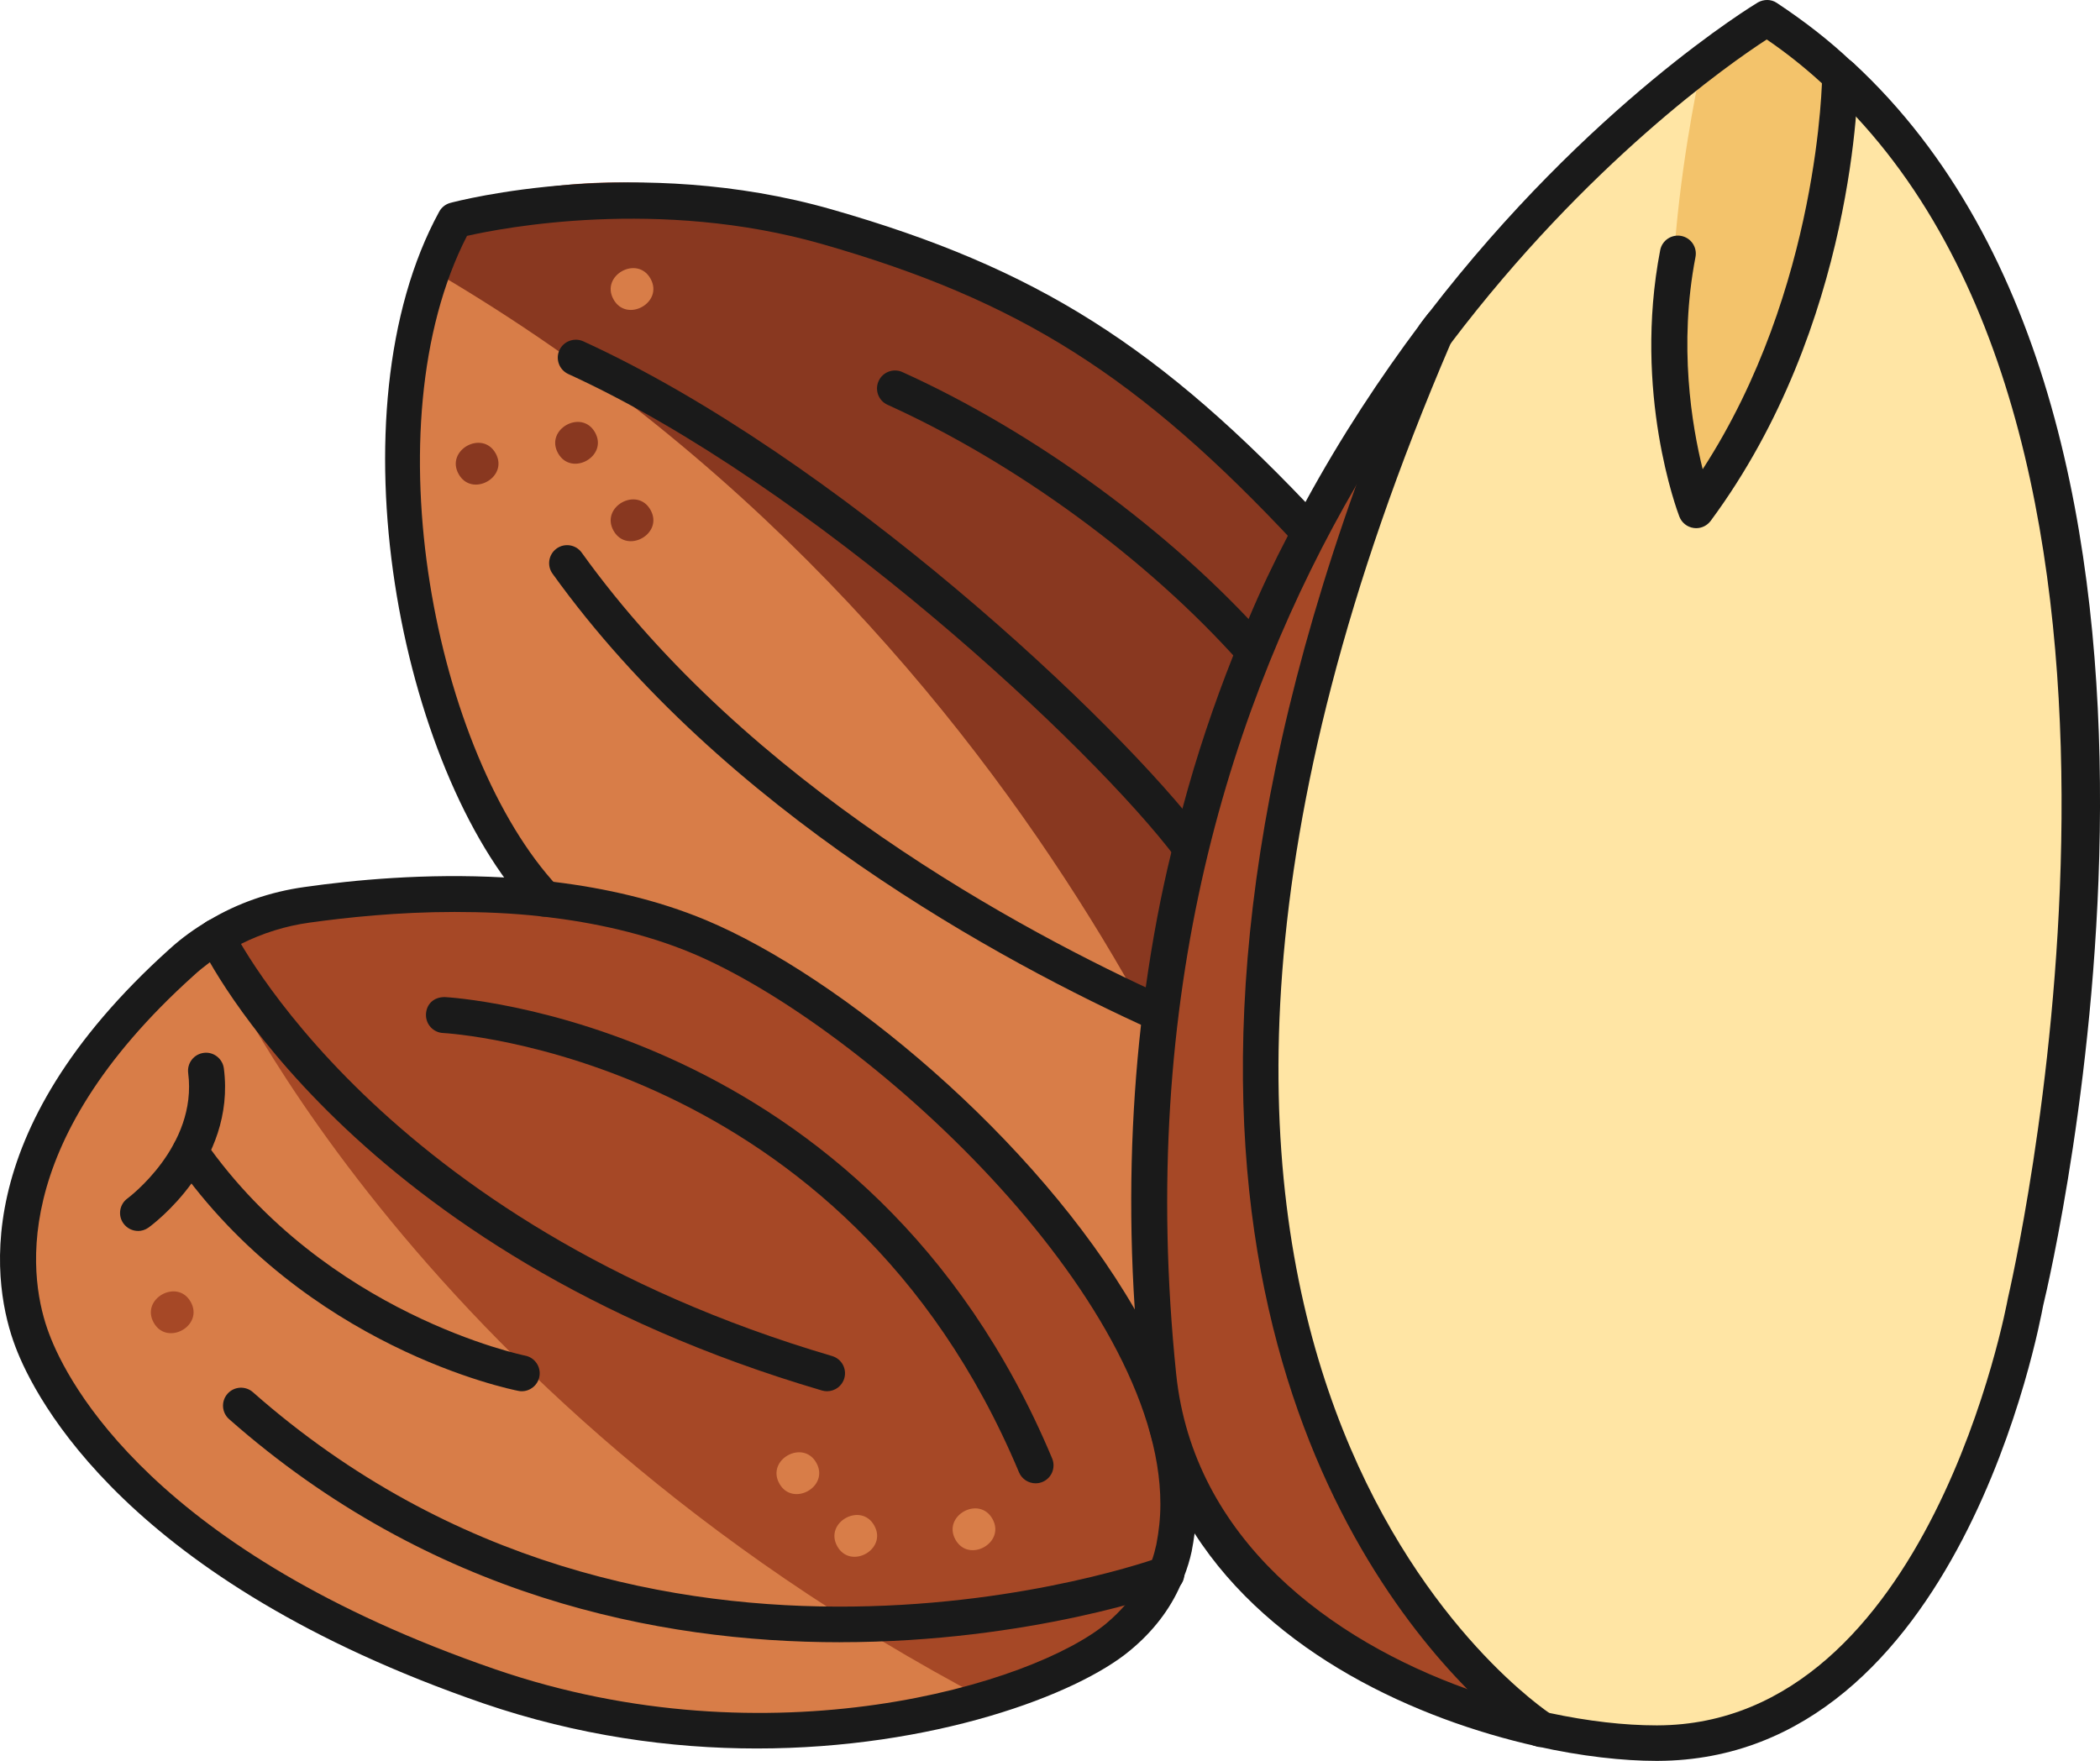
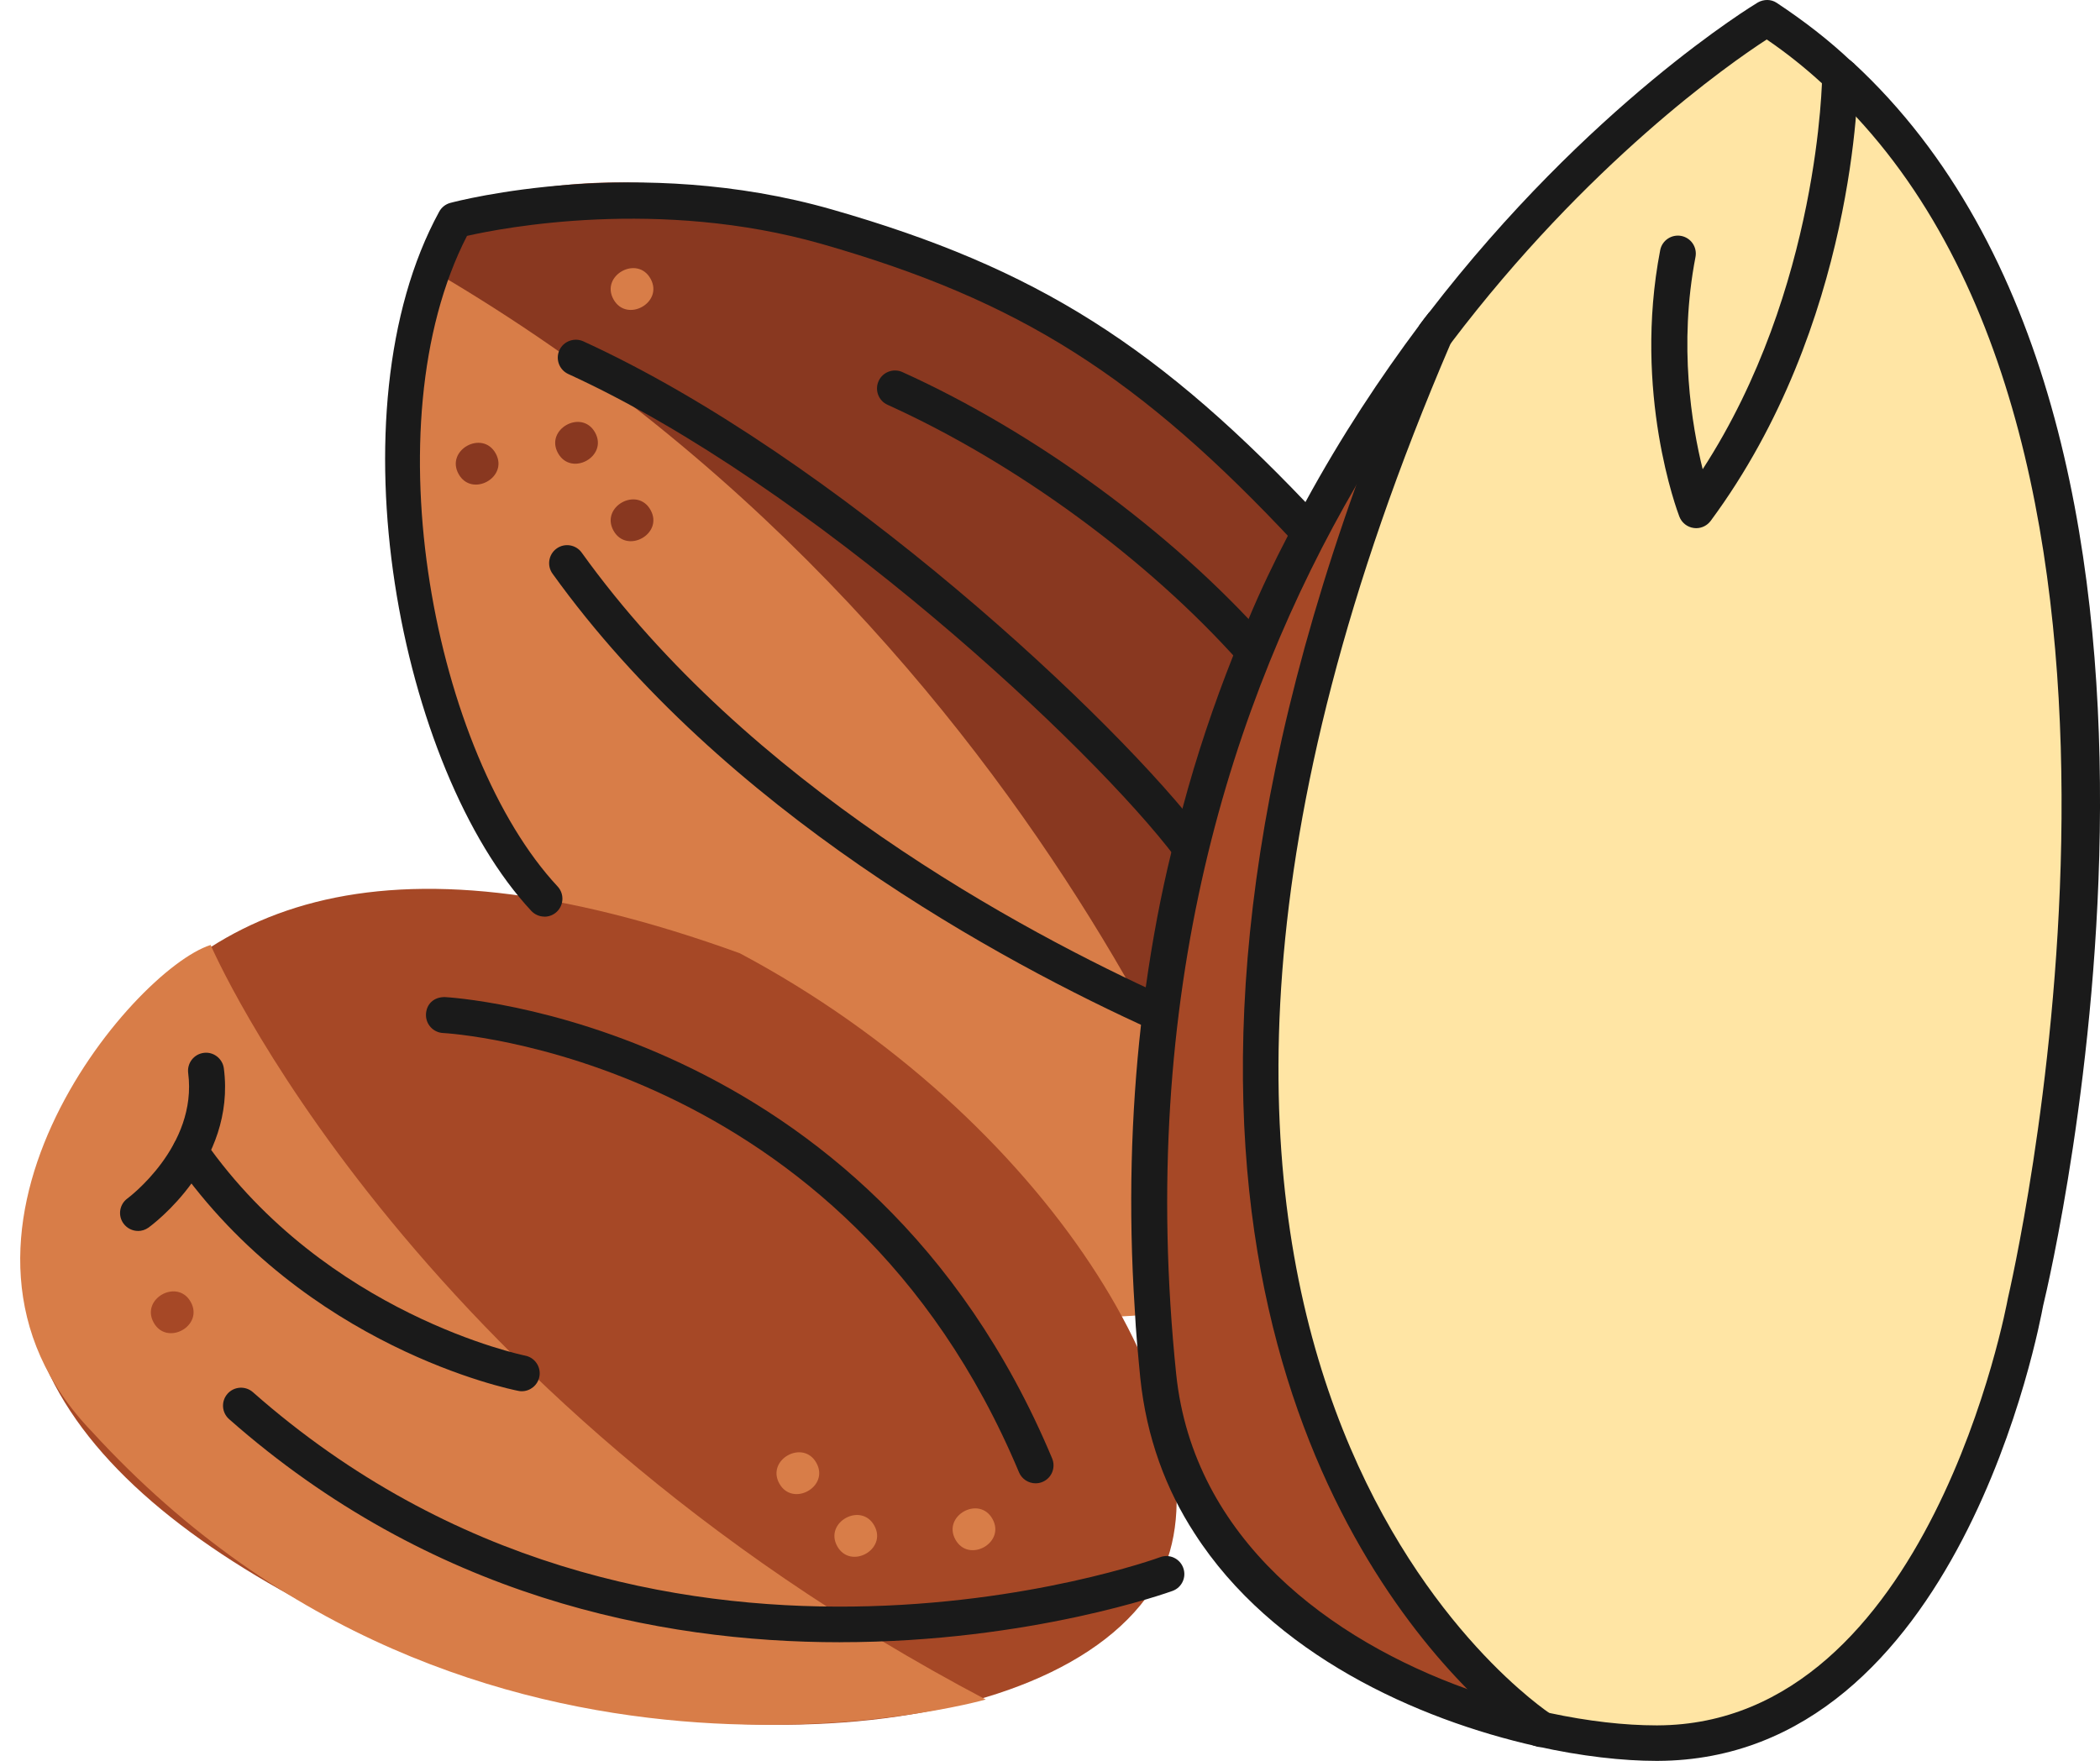
<svg xmlns="http://www.w3.org/2000/svg" id="uuid-d119be3b-2fd2-4d80-ae01-3d8eac2e4a58" width="57.226" height="48" viewBox="0 0 57.226 48">
  <g id="uuid-ddc6b542-5c05-495f-a3d5-9fbd467c68a7">
    <g>
      <g>
        <path d="M20.64,26.429c.63,0,.631-.979,0-.979s-.631,.979,0,.979h0Z" style="fill:#d87d48;" />
        <path d="M23.108,24.666c.63,0,.631-.979,0-.979s-.631,.979,0,.979h0Z" style="fill:#d87d48;" />
        <path d="M19.23,22.551c.63,0,.631-.979,0-.979s-.631,.979,0,.979h0Z" style="fill:#d87d48;" />
      </g>
      <path d="M18.328,24.237c.305,.551,1.162,.079,.857-.474s-1.162-.079-.857,.474h0Z" style="fill:#d87d48;" />
      <g>
        <g>
          <path d="M36.075,34.238c6.787-4.132,6.482-11.349,.624-18.725C31.031,8.376,17.096,2.662,12.175,6.238c-2.652,2.918-1.64,13.648,4.256,21.886,5.67,7.923,14.165,9.45,19.644,6.115Z" style="fill:#d87d48;" />
          <path d="M2.249,29.473c-4.144,6.59,.101,11.644,8.246,15.292,8.145,3.648,19.067,2.79,21.249-2.081,1.652-4.133-3.205-12.24-11.585-16.701-9.948-3.6-14.912-1.278-17.91,3.489Z" style="fill:#a64826;" />
          <path d="M5.74,25.758s5.237,12.193,21.122,20.567c0,0-13.996,4.005-24.347-7.291-5.095-5.277,1.082-12.599,3.225-13.276Z" style="fill:#d87d48;" />
          <path d="M11.425,7.163l.889-1.363s6.939-3.514,17.606,3.942c9.535,6.664,10.253,10.572,10.942,14.983,.311,1.988-.044,4.061-1.164,5.732-1.919,2.861-5.097,4.762-5.097,4.762,0,0-5.331-17.831-23.176-28.056Z" style="fill:#893820;" />
          <path d="M41.893,47.03s6.992,1.722,10.171-3.945c0,0,3.111-3.923,4.115-13.636s.715-23.612-8.105-28.832c0,0-6.48,4.447-9.001,8.644,0,0-3.54,6.833-4.23,13.888-.69,7.051-1.83,15.991,7.051,23.882Z" style="fill:#ffe5a4;" />
-           <path d="M46.348,1.888s-1.8,7.939,0,11.495c0,0,3.137-2.895,3.796-11.821l-1.861-.945-1.935,1.271Z" style="fill:#f3c36b;" />
          <path d="M41.13,47.013s-7.097-7.394-6.737-16.875c.36-9.481,3.669-19.798,3.669-19.798,0,0-3.719,5.364-5.464,12.161-1.745,6.797-1.622,14.329-.323,17.478s5.214,6.056,8.855,7.034Z" style="fill:#a64826;" />
          <g>
            <path d="M14.837,24.985c-.131,0-.262-.053-.359-.156-3.59-3.853-5.491-13.6-2.51-19.059,.064-.118,.173-.204,.302-.239,.207-.055,5.109-1.337,10.401,.179,5.576,1.596,8.941,3.725,13.34,8.439,.185,.197,.174,.507-.024,.692-.196,.185-.507,.173-.692-.024-4.26-4.564-7.514-6.625-12.894-8.165-4.438-1.27-8.708-.442-9.675-.222-2.657,5.165-.868,14.152,2.469,17.733,.184,.198,.173,.508-.025,.693-.095,.088-.214,.131-.334,.131Z" style="fill:#1a1a1a;" />
            <path d="M31.613,28.123c-.068,0-.137-.014-.202-.044-4.105-1.857-11.688-5.942-16.355-12.443-.158-.22-.107-.526,.112-.684s.526-.108,.684,.112c4.534,6.316,11.947,10.307,15.963,12.123,.247,.111,.356,.401,.244,.648-.081,.181-.259,.288-.446,.288Z" style="fill:#1a1a1a;" />
            <path d="M34.151,18.227c-.135,0-.269-.055-.365-.164-2.511-2.817-6.099-5.445-9.599-7.029-.247-.111-.356-.401-.244-.648,.111-.247,.405-.355,.648-.244,3.618,1.637,7.328,4.354,9.926,7.268,.18,.202,.163,.512-.039,.692-.094,.083-.21,.124-.326,.124Z" style="fill:#1a1a1a;" />
            <path d="M32.432,23.578c-.148,0-.295-.067-.391-.195-2.249-2.989-9.916-10.152-16.555-13.188-.246-.113-.354-.404-.242-.65,.113-.246,.407-.351,.65-.242,6.883,3.149,14.564,10.346,16.93,13.491,.163,.216,.12,.523-.097,.686-.088,.066-.191,.099-.295,.099Z" style="fill:#1a1a1a;" />
            <path d="M3.762,33.553c-.151,0-.301-.071-.397-.203-.159-.218-.11-.524,.108-.683,.019-.014,1.914-1.422,1.655-3.419-.034-.269,.155-.514,.423-.549,.264-.037,.514,.154,.549,.423,.335,2.583-1.955,4.268-2.052,4.339-.087,.062-.187,.093-.286,.093Z" style="fill:#1a1a1a;" />
            <g>
-               <path d="M30.922,35.689c-2.69-4.66-8.031-9.081-11.691-10.611-1.32-.55-2.74-.87-4.14-1.04-.45-.06-.91-.1-1.35-.12-2.14-.12-4.11,.07-5.44,.26-.94,.13-1.83,.44-2.61,.91-.38,.22-.74,.48-1.07,.78C-.97,30.899-.18,35.129,.42,36.709c.54,1.43,3.06,6.38,12.751,9.721,2.57,.88,5.11,1.23,7.451,1.23,4.8,0,8.721-1.46,10.171-2.67,.62-.51,1.09-1.12,1.38-1.79,.04-.07,.07-.15,.09-.22,.09-.23,.16-.46,.21-.69,.03-.16,.06-.33,.08-.49,.23-1.93-.44-4.05-1.63-6.11Zm-.76,8.551c-2,1.67-9.181,3.84-16.671,1.26-9.281-3.2-11.651-7.801-12.151-9.141-.53-1.39-1.2-5.14,3.93-9.761,.14-.13,.29-.25,.45-.37,.27-.19,.55-.36,.85-.5,.58-.29,1.21-.49,1.87-.58,1.01-.14,2.4-.29,3.95-.29,.76,0,1.55,.03,2.35,.12,.04,0,.07,.01,.1,.01,1.36,.16,2.74,.46,4.01,.99,4.73,1.98,12.771,9.361,12.771,15.021,0,.37-.04,.74-.11,1.1-.03,.14-.07,.29-.12,.43-.15,.44-.4,.86-.74,1.23-.15,.17-.31,.33-.49,.48Z" style="fill:#1a1a1a;" />
-               <path d="M22.537,37.922c-.046,0-.092-.007-.139-.02-12.819-3.771-16.781-11.821-16.942-12.162-.117-.244-.013-.536,.231-.652,.242-.117,.537-.012,.653,.231,.038,.079,3.963,8.004,16.336,11.644,.259,.077,.408,.348,.331,.608-.062,.213-.258,.351-.47,.351Z" style="fill:#1a1a1a;" />
              <path d="M28.22,40.432c-.191,0-.373-.113-.452-.3-4.757-11.362-15.583-11.969-15.692-11.974-.27-.012-.479-.241-.468-.511s.204-.469,.51-.469c.115,.006,11.55,.625,16.553,12.575,.104,.25-.012,.537-.262,.641-.062,.026-.126,.038-.189,.038Z" style="fill:#1a1a1a;" />
              <path d="M22.892,44.764c-4.949,0-11.167-1.244-16.649-6.081-.203-.179-.222-.489-.043-.692,.179-.202,.488-.222,.692-.043,10.8,9.531,24.583,4.551,24.721,4.498,.256-.096,.536,.035,.63,.288,.095,.254-.034,.536-.288,.63-.074,.027-3.869,1.399-9.064,1.399Z" style="fill:#1a1a1a;" />
              <path d="M14.218,37.922c-.032,0-.063-.003-.095-.01-.235-.046-5.805-1.186-9.342-6.243-.155-.221-.1-.526,.122-.682,.22-.153,.526-.102,.682,.122,3.304,4.722,8.673,5.832,8.727,5.843,.265,.052,.438,.31,.386,.575-.046,.233-.251,.395-.479,.395Z" style="fill:#1a1a1a;" />
            </g>
            <g>
              <path d="M50.504,1.716l-.03-.02c-.63-.6-1.32-1.13-2.06-1.62-.15-.1-.35-.1-.51-.01-.1,.06-4.6,2.78-8.961,8.451-.09,.11-.17,.22-.26,.34-1.07,1.43-2.13,3.03-3.11,4.83-.16,.3-.32,.6-.48,.91v.01c-.38,.73-.74,1.48-1.07,2.27-.15,.33-.28,.66-.42,1-.52,1.31-.99,2.7-1.38,4.16-.11,.39-.21,.78-.3,1.18-.29,1.18-.52,2.41-.7,3.69-.05,.34-.09,.68-.13,1.03-.27,2.41-.35,5-.17,7.751,.03,.62,.09,1.24,.15,1.87,.17,1.63,.7,3.04,1.48,4.24,2.12,3.3,6.061,5.07,9.311,5.8,1.24,.28,2.38,.4,3.27,.4h.04c8.231-.03,10.411-11.931,10.501-12.401,.25-1.03,5.61-23.912-5.17-33.883Zm4.21,33.683c-.02,.11-2.13,11.601-9.541,11.631h-.04c-.85,0-1.85-.11-2.92-.34-.72-.16-1.47-.38-2.23-.65-3.71-1.33-7.461-4.08-7.931-8.581-1.07-10.361,1.5-18.371,4.901-24.222,.82-1.42,1.7-2.72,2.58-3.88l.01-.01c3.72-4.91,7.581-7.611,8.601-8.271,.53,.36,1.03,.76,1.5,1.19,.33,.28,.64,.59,.93,.91,9.341,10.031,4.2,31.952,4.14,32.222Z" style="fill:#1a1a1a;" />
              <path d="M46.221,14.397c-.022,0-.044-.002-.066-.005-.177-.024-.327-.143-.391-.309-.053-.137-1.272-3.379-.523-7.264,.052-.267,.31-.438,.574-.388,.266,.052,.439,.308,.388,.574-.466,2.411-.099,4.596,.196,5.785,3.193-4.922,3.256-10.679,3.256-10.74,0-.27,.22-.488,.49-.488h.002c.27,0,.489,.221,.488,.491,0,.276-.065,6.801-4.019,12.146-.094,.125-.24,.198-.394,.198Z" style="fill:#1a1a1a;" />
              <path d="M42.413,47.39c-.09,.15-.25,.23-.42,.23-.04,0-.09,0-.13-.02-.05-.01-.09-.02-.13-.05-.03-.02-.76-.5-1.75-1.51-3.41-3.47-10.021-13.271-3.03-32.803,.5-1.41,1.08-2.87,1.73-4.38,.09-.12,.17-.23,.26-.34,.13-.08,.29-.09,.43-.03,.25,.11,.37,.4,.26,.64-.03,.07-.06,.15-.09,.22l-.01,.01c-11.571,26.952,1.78,36.703,2.68,37.333,.03,.02,.05,.03,.05,.03,.22,.14,.29,.44,.15,.67Z" style="fill:#1a1a1a;" />
            </g>
          </g>
        </g>
        <path d="M12.496,12.919c.36,.651,1.372,.093,1.012-.559-.36-.651-1.372-.093-1.012,.559h0Z" style="fill:#893820;" />
        <path d="M16.717,14.462c.36,.651,1.372,.093,1.012-.559s-1.372-.093-1.012,.559h0Z" style="fill:#893820;" />
        <path d="M26.035,41.965c.36,.651,1.372,.093,1.012-.559s-1.372-.093-1.012,.559h0Z" style="fill:#d87d48;" />
        <path d="M22.814,42.145c.36,.651,1.372,.093,1.012-.559s-1.372-.093-1.012,.559h0Z" style="fill:#d87d48;" />
        <path d="M21.236,40.436c.36,.651,1.372,.093,1.012-.559s-1.372-.093-1.012,.559h0Z" style="fill:#d87d48;" />
        <path d="M4.187,36.05c.36,.651,1.372,.093,1.012-.559s-1.372-.093-1.012,.559h0Z" style="fill:#a64826;" />
        <path d="M16.717,8.158c.36,.651,1.372,.093,1.012-.559s-1.372-.093-1.012,.559h0Z" style="fill:#d87d48;" />
        <path d="M15.205,12.35c.36,.651,1.372,.093,1.012-.559s-1.372-.093-1.012,.559h0Z" style="fill:#893820;" />
      </g>
    </g>
  </g>
</svg>